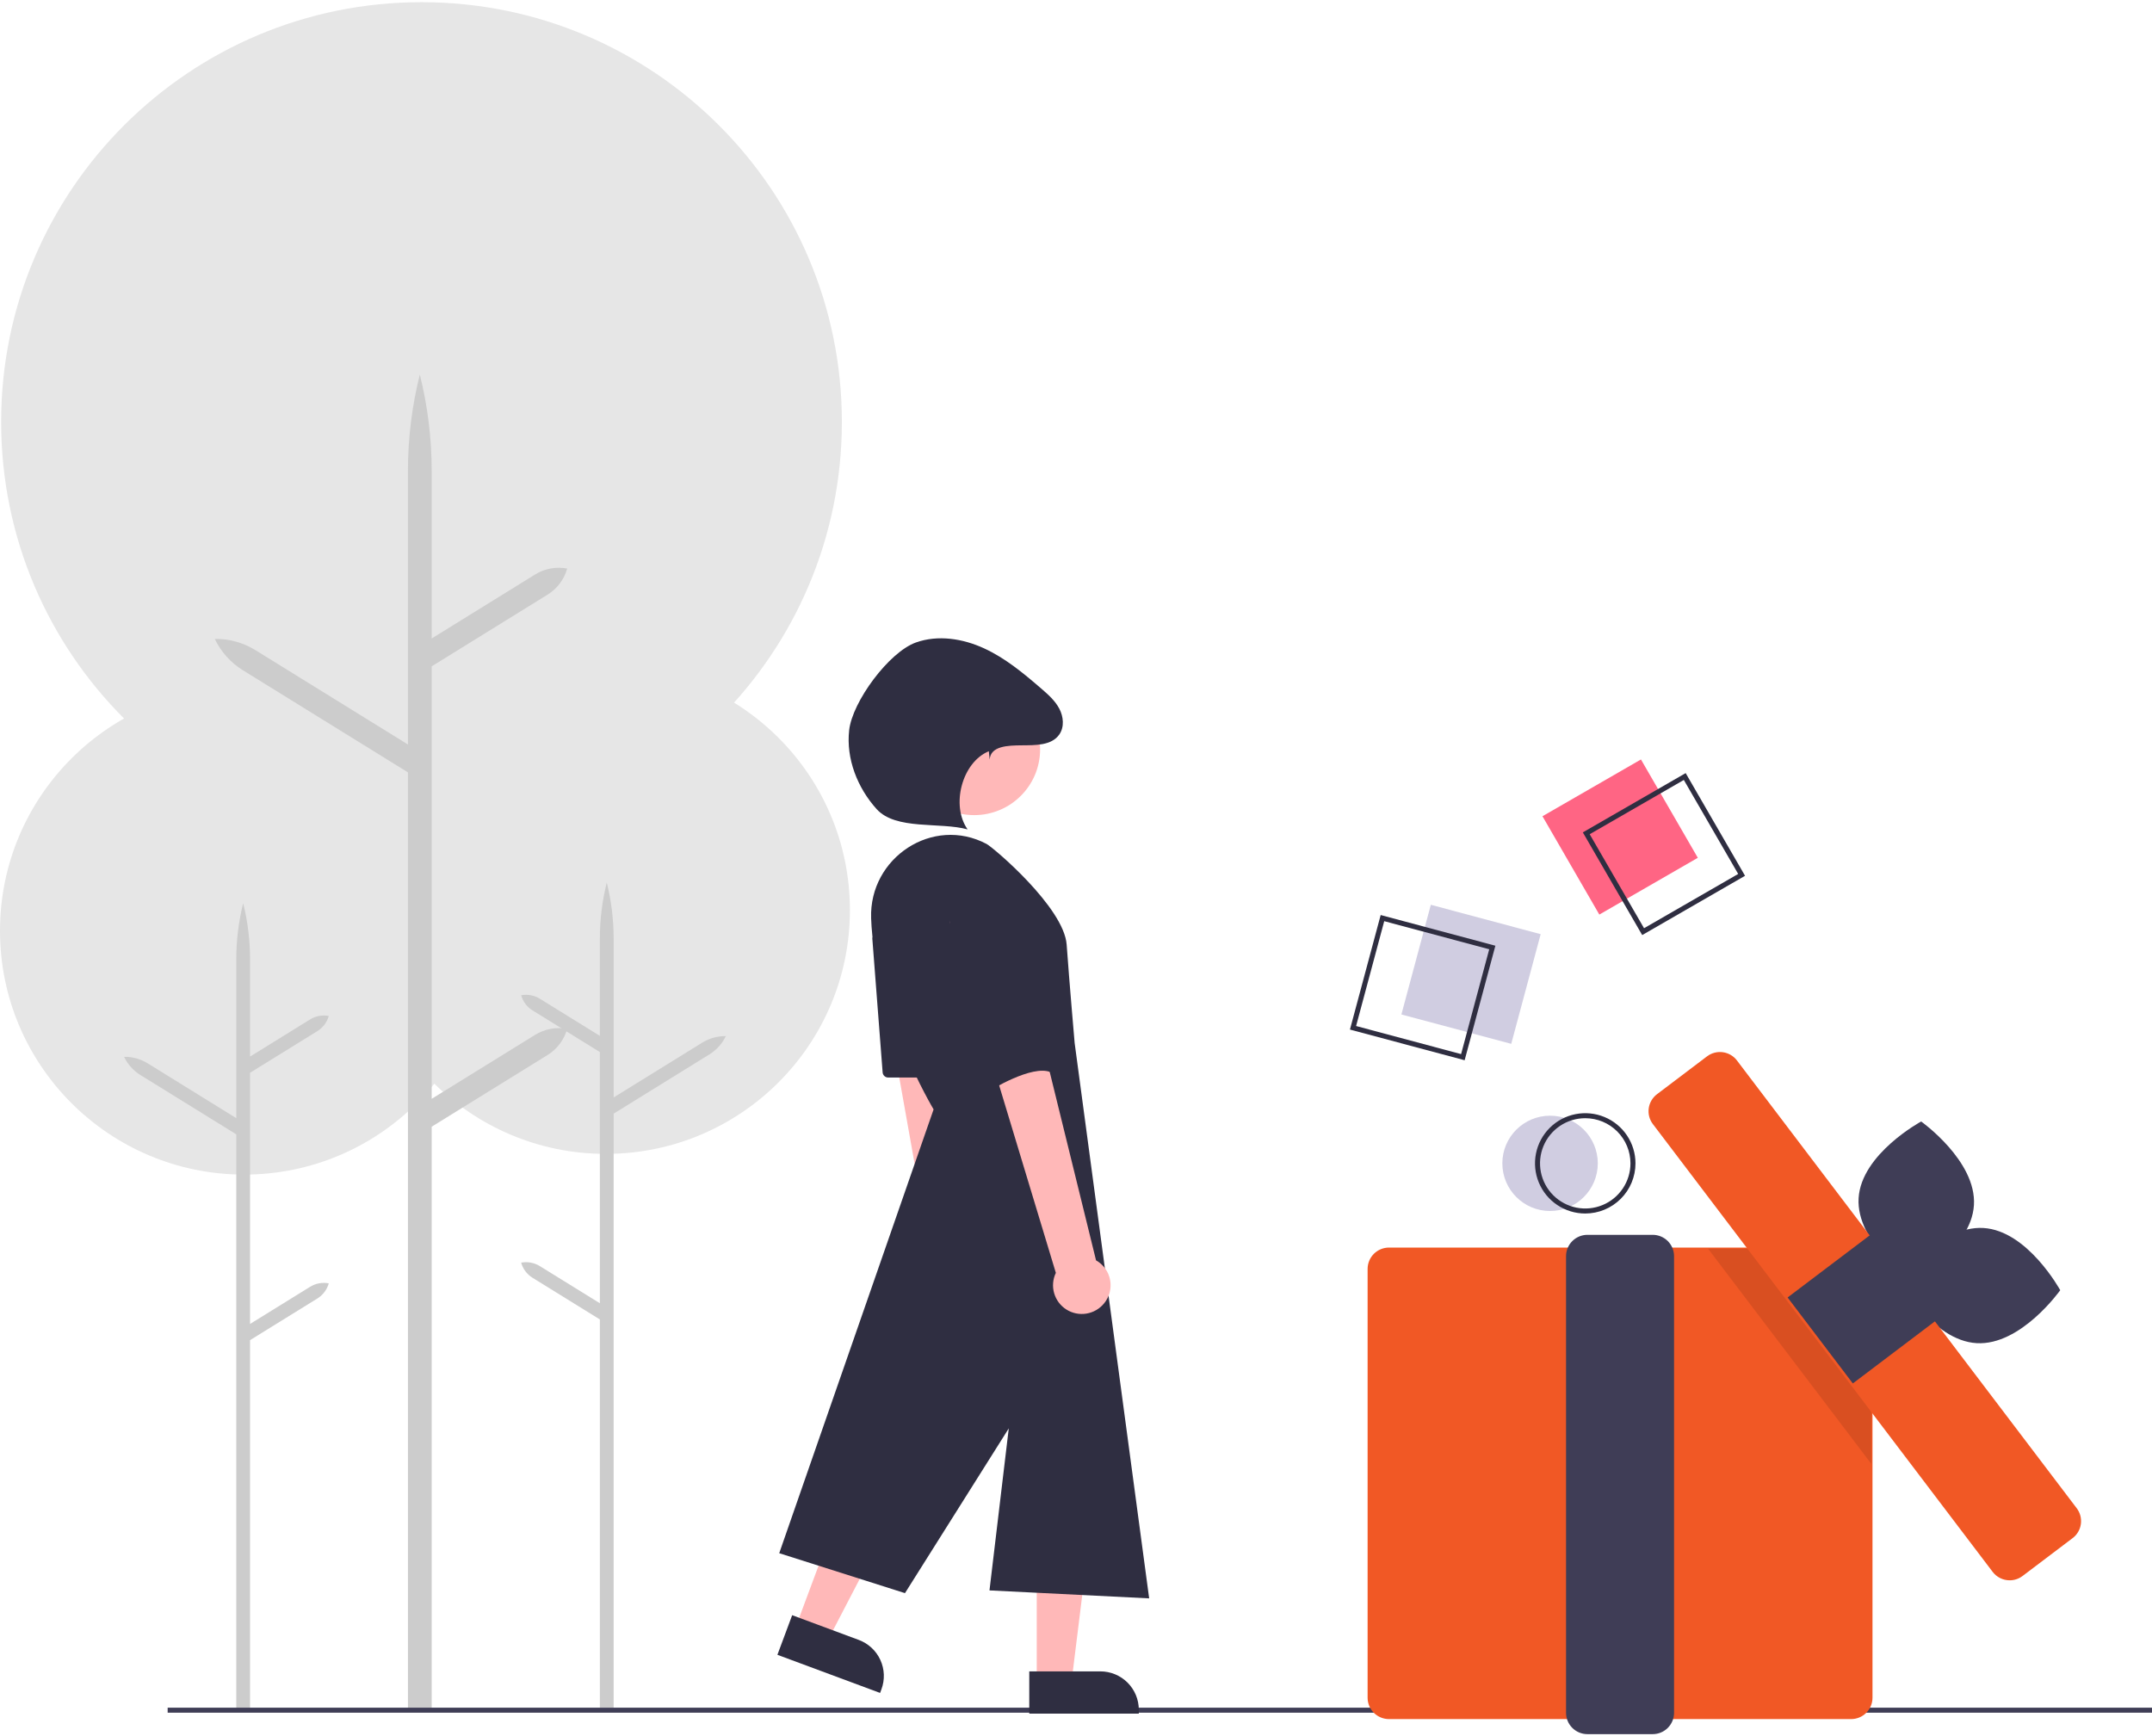
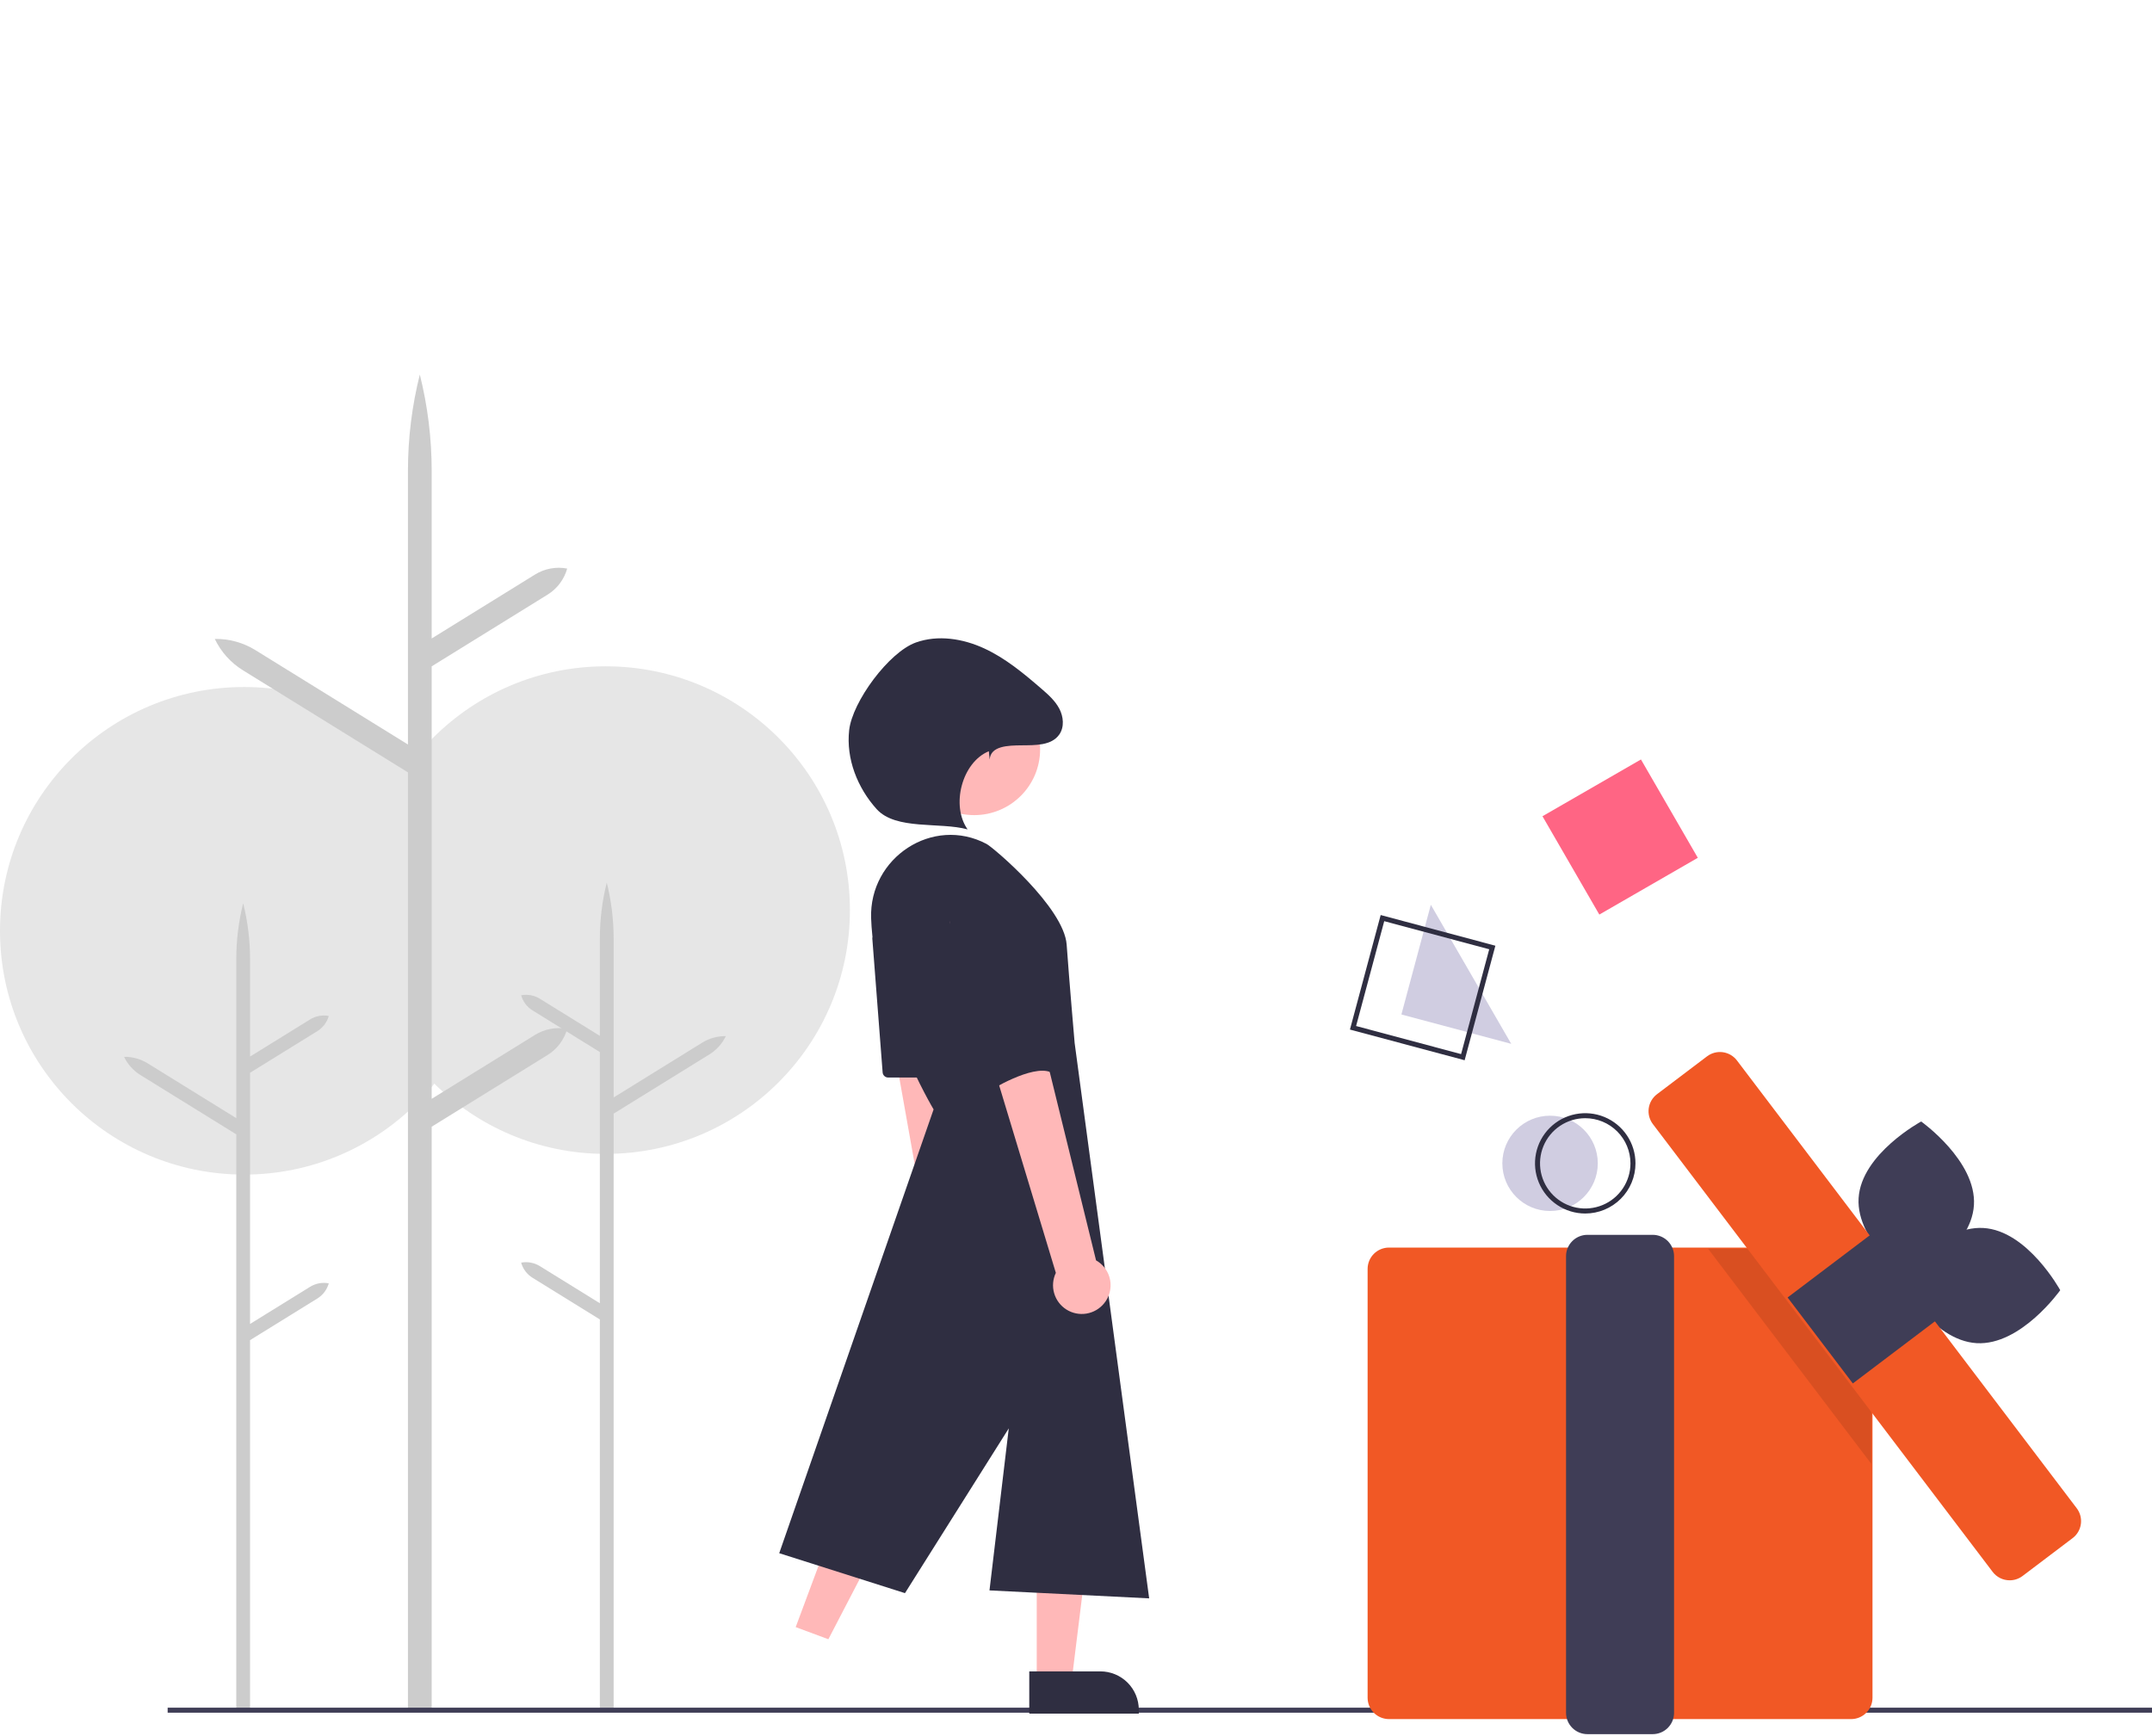
<svg xmlns="http://www.w3.org/2000/svg" width="569" height="459" viewBox="0 0 569 459" fill="none">
  <g clip-path="url(#clip0_259_441)">
    <path d="M160.169 305.134C195.822 305.134 224.724 276.271 224.724 240.667C224.724 205.063 195.822 176.2 160.169 176.2C124.516 176.2 95.614 205.063 95.614 240.667C95.614 276.271 124.516 305.134 160.169 305.134Z" fill="#E6E6E6" />
    <path d="M142.727 334.806L158.607 344.633V278.208L140.808 267.194C139.336 266.283 138.261 264.854 137.795 263.189C139.495 262.864 141.256 263.19 142.727 264.1L158.607 273.927V248.17C158.607 243.187 159.219 238.223 160.429 233.389C161.639 238.223 162.251 243.187 162.251 248.17V290.211L185.678 275.713C187.549 274.556 189.713 273.96 191.913 273.996C190.966 275.979 189.468 277.649 187.597 278.807L162.251 294.492V451.58H158.607V348.914L140.808 337.9C139.336 336.989 138.261 335.56 137.795 333.895C139.495 333.57 141.256 333.895 142.727 334.806Z" fill="#CCCCCC" />
    <path d="M64.555 310.608C100.207 310.608 129.11 281.745 129.11 246.141C129.11 210.537 100.207 181.674 64.555 181.674C28.902 181.674 0 210.537 0 246.141C0 281.745 28.902 310.608 64.555 310.608Z" fill="#E6E6E6" />
    <path d="M81.996 340.28L66.117 350.106V283.682L83.916 272.668C85.388 271.757 86.463 270.327 86.929 268.662C85.228 268.338 83.468 268.663 81.996 269.574L66.117 279.401V253.643C66.117 248.66 65.505 243.696 64.295 238.862C63.084 243.696 62.473 248.66 62.473 253.643V295.684L39.046 281.187C37.175 280.03 35.011 279.433 32.81 279.469C33.758 281.453 35.256 283.123 37.126 284.281L62.473 299.966V451.927H66.117V354.388L83.916 343.373C85.388 342.463 86.463 341.033 86.929 339.368C85.228 339.044 83.468 339.369 81.996 340.28Z" fill="#CCCCCC" />
-     <path d="M111.449 222.57C172.834 222.57 222.596 172.876 222.596 111.575C222.596 50.274 172.834 0.579 111.449 0.579C50.064 0.579 0.302 50.274 0.302 111.575C0.302 172.876 50.064 222.57 111.449 222.57Z" fill="#E6E6E6" />
    <path d="M141.478 273.658L114.137 290.577V176.211L144.783 157.247C147.316 155.679 149.168 153.218 149.97 150.351C147.042 149.793 144.011 150.353 141.478 151.921L114.137 168.84V124.492C114.137 115.913 113.084 107.366 111 99.043C108.916 107.366 107.863 115.913 107.863 124.492V196.876L67.528 171.916C64.307 169.922 60.58 168.896 56.792 168.958C58.423 172.373 61.002 175.249 64.223 177.242L107.863 204.247V452.171H114.137V297.948L144.783 278.984C147.316 277.416 149.168 274.955 149.97 272.089C147.042 271.53 144.011 272.09 141.478 273.658Z" fill="#CCCCCC" />
    <path d="M569 451.58H44.329V452.907H569V451.58Z" fill="#3F3D56" />
    <path d="M433.877 200.833L407.837 215.847L422.871 241.851L448.911 226.838L433.877 200.833Z" fill="#FF6584" />
-     <path d="M434.208 247.271L418.509 220.117L445.7 204.44L461.398 231.595L434.208 247.271ZM420.324 220.603L434.694 245.459L459.584 231.109L445.213 206.253L420.324 220.603Z" fill="#2F2E41" />
    <path d="M409.847 320.238C416.816 320.238 422.466 314.596 422.466 307.637C422.466 300.677 416.816 295.035 409.847 295.035C402.878 295.035 397.229 300.677 397.229 307.637C397.229 314.596 402.878 320.238 409.847 320.238Z" fill="#D0CDE1" />
    <path d="M419.145 320.902C416.518 320.902 413.95 320.124 411.766 318.666C409.581 317.208 407.879 315.137 406.873 312.713C405.868 310.289 405.605 307.622 406.118 305.049C406.63 302.476 407.895 300.112 409.753 298.257C411.61 296.402 413.977 295.139 416.554 294.627C419.13 294.115 421.801 294.378 424.228 295.382C426.655 296.386 428.73 298.086 430.189 300.267C431.649 302.449 432.428 305.013 432.428 307.637C432.428 311.155 431.028 314.529 428.537 317.016C426.046 319.504 422.668 320.902 419.145 320.902ZM419.145 295.699C416.781 295.699 414.469 296.399 412.504 297.711C410.538 299.022 409.005 300.887 408.101 303.068C407.196 305.25 406.959 307.65 407.42 309.966C407.882 312.282 409.02 314.409 410.692 316.078C412.364 317.748 414.494 318.885 416.813 319.346C419.132 319.806 421.536 319.57 423.72 318.666C425.904 317.763 427.771 316.233 429.085 314.269C430.399 312.306 431.1 309.998 431.1 307.637C431.1 304.471 429.84 301.434 427.598 299.195C425.356 296.956 422.316 295.699 419.145 295.699Z" fill="#2F2E41" />
    <path d="M489.452 454.597H367.25C365.753 454.595 364.318 454 363.26 452.944C362.202 451.887 361.606 450.454 361.604 448.959V335.546C361.606 334.051 362.202 332.618 363.26 331.561C364.318 330.504 365.753 329.91 367.25 329.908H489.452C490.948 329.91 492.383 330.504 493.441 331.561C494.5 332.618 495.095 334.051 495.097 335.546V448.959C495.095 450.454 494.5 451.887 493.441 452.944C492.383 454 490.948 454.595 489.452 454.597Z" fill="#F15825" />
    <path d="M436.984 458.579H419.716C418.22 458.577 416.785 457.983 415.727 456.926C414.668 455.869 414.073 454.436 414.071 452.941V332.177C414.073 330.682 414.668 329.249 415.727 328.192C416.785 327.135 418.22 326.541 419.716 326.539H436.984C438.481 326.541 439.916 327.135 440.974 328.192C442.032 329.249 442.628 330.682 442.629 332.177V452.941C442.628 454.436 442.032 455.869 440.974 456.926C439.916 457.983 438.481 458.577 436.984 458.579Z" fill="#3F3D56" />
    <path d="M521.92 318.681C521.206 330.381 505.38 338.938 505.38 338.938C505.38 338.938 490.712 328.525 491.426 316.826C492.14 305.126 507.965 296.569 507.965 296.569C507.965 296.569 522.633 306.982 521.92 318.681Z" fill="#3F3D56" />
    <path d="M522.636 355.186C510.918 354.509 502.301 338.732 502.301 338.732C502.301 338.732 512.682 324.051 524.399 324.728C536.117 325.404 544.735 341.182 544.735 341.182C544.735 341.182 534.354 355.862 522.636 355.186Z" fill="#3F3D56" />
    <path opacity="0.1" d="M494.765 343.784V387.08L451.643 330.24H484.491L494.765 343.784Z" fill="black" />
    <path d="M531.374 417.897C530.501 417.899 529.64 417.699 528.858 417.312C528.076 416.925 527.395 416.361 526.868 415.667L437.027 297.252C436.579 296.662 436.252 295.989 436.064 295.273C435.877 294.557 435.833 293.811 435.934 293.077C436.035 292.344 436.28 291.638 436.654 290.999C437.029 290.36 437.526 289.801 438.117 289.354L451.351 279.34C451.942 278.893 452.615 278.567 453.332 278.38C454.05 278.192 454.797 278.148 455.531 278.249C456.266 278.35 456.973 278.595 457.612 278.969C458.252 279.343 458.812 279.84 459.259 280.43L549.101 398.844C549.548 399.434 549.875 400.107 550.063 400.823C550.25 401.539 550.295 402.285 550.193 403.019C550.092 403.752 549.847 404.458 549.473 405.097C549.098 405.736 548.601 406.295 548.01 406.742L534.776 416.755C533.798 417.498 532.602 417.899 531.374 417.897Z" fill="#F15825" />
    <path d="M495.413 325.884L472.65 343.106L489.897 365.838L512.659 348.615L495.413 325.884Z" fill="#3F3D56" />
-     <path d="M378.318 239.261L370.536 268.266L399.58 276.037L407.362 247.033L378.318 239.261Z" fill="#D0CDE1" />
+     <path d="M378.318 239.261L370.536 268.266L399.58 276.037L378.318 239.261Z" fill="#D0CDE1" />
    <path d="M387.259 280.373L356.933 272.258L365.059 241.972L395.385 250.087L387.259 280.373ZM358.559 271.32L386.32 278.748L393.759 251.024L365.998 243.596L358.559 271.32Z" fill="#2F2E41" />
    <path d="M259.513 350.768C260.311 350.005 260.932 349.076 261.331 348.047C261.731 347.018 261.9 345.914 261.826 344.813C261.752 343.712 261.438 342.64 260.904 341.673C260.371 340.707 259.632 339.869 258.739 339.218L246.543 241.039L230.785 245.718L247.797 341.263C246.802 342.833 246.419 344.713 246.719 346.547C247.019 348.381 247.983 350.041 249.427 351.212C250.871 352.384 252.696 352.986 254.555 352.904C256.413 352.822 258.178 352.062 259.513 350.768Z" fill="#FFB8B8" />
    <path d="M274.119 444.609H283.335L287.722 409.109H274.119V444.609Z" fill="#FFB8B8" />
    <path d="M301.109 453.155H272.144V441.979H290.942C293.639 441.979 296.225 443.049 298.131 444.953C300.038 446.857 301.109 449.44 301.109 452.133V453.155Z" fill="#2F2E41" />
    <path d="M210.386 430.273L219.024 433.482L235.528 401.736L222.779 397L210.386 430.273Z" fill="#FFB8B8" />
-     <path d="M232.699 447.681L205.551 437.596L209.453 427.121L227.071 433.666C229.599 434.605 231.649 436.508 232.771 438.956C233.894 441.405 233.996 444.198 233.056 446.722L232.699 447.681Z" fill="#2F2E41" />
    <path d="M257.585 215.551C267.21 215.551 275.012 207.76 275.012 198.149C275.012 188.537 267.21 180.746 257.585 180.746C247.961 180.746 240.159 188.537 240.159 198.149C240.159 207.76 247.961 215.551 257.585 215.551Z" fill="#FFB8B8" />
    <path d="M230.329 242.813C229.783 226.783 246.653 215.663 260.846 223.169C262.655 224.125 281.327 239.967 282.031 249.805C282.734 259.643 284.142 275.806 284.142 275.806L303.845 422.674L261.624 420.566L266.723 377.722L239.279 421.291L206.033 410.728L246.847 293.374C246.847 293.374 231.156 267.104 230.329 242.813Z" fill="#2F2E41" />
    <path d="M230.662 248.394L233.373 283.591C233.401 283.958 233.567 284.302 233.838 284.552C234.109 284.803 234.464 284.942 234.834 284.942H246.763C247.004 284.942 247.241 284.882 247.454 284.769C247.666 284.655 247.847 284.491 247.981 284.291C248.115 284.091 248.197 283.861 248.221 283.621C248.244 283.381 248.208 283.14 248.116 282.917L233.475 247.72C233.342 247.399 233.098 247.136 232.787 246.978C232.477 246.82 232.12 246.778 231.781 246.859C231.442 246.94 231.143 247.139 230.938 247.42C230.733 247.702 230.635 248.047 230.662 248.394Z" fill="#2F2E41" />
    <path d="M291.922 344.669C292.625 343.818 293.133 342.823 293.409 341.754C293.685 340.685 293.724 339.569 293.521 338.484C293.319 337.399 292.881 336.372 292.238 335.474C291.595 334.577 290.763 333.831 289.8 333.289L266.182 237.21L251.081 243.698L279.173 336.599C278.369 338.274 278.208 340.186 278.722 341.972C279.235 343.758 280.386 345.294 281.958 346.289C283.529 347.284 285.412 347.668 287.248 347.37C289.085 347.071 290.748 346.11 291.922 344.669Z" fill="#FFB8B8" />
    <path d="M253.179 228.724C253.179 228.724 248.254 238.562 253.179 256.13C258.105 273.698 261.624 288.455 261.624 288.455C261.624 288.455 272.883 281.428 277.808 283.536C282.734 285.644 270.016 236.704 270.016 236.704C270.016 236.704 262.327 220.291 253.179 228.724Z" fill="#2F2E41" />
    <path d="M261.675 200.865C261.91 197.254 266.472 197.13 270.095 197.096C273.718 197.062 278.05 197.191 280.101 194.207C281.456 192.235 281.197 189.498 280.077 187.384C278.958 185.27 277.117 183.644 275.305 182.08C270.629 178.041 265.809 174.035 260.195 171.45C254.58 168.866 248.001 167.821 242.178 169.896C235.025 172.445 225.356 185.566 224.521 193.104C223.686 200.642 226.703 208.327 231.788 213.96C236.873 219.593 248.512 217.32 255.837 219.324C251.384 213.03 254.319 201.594 261.453 198.655L261.675 200.865Z" fill="#2F2E41" />
  </g>
  <defs>
    <clipPath id="clip0_259_441">
      <rect width="569" height="458" fill="white" transform="translate(0 0.579)" />
    </clipPath>
  </defs>
</svg>